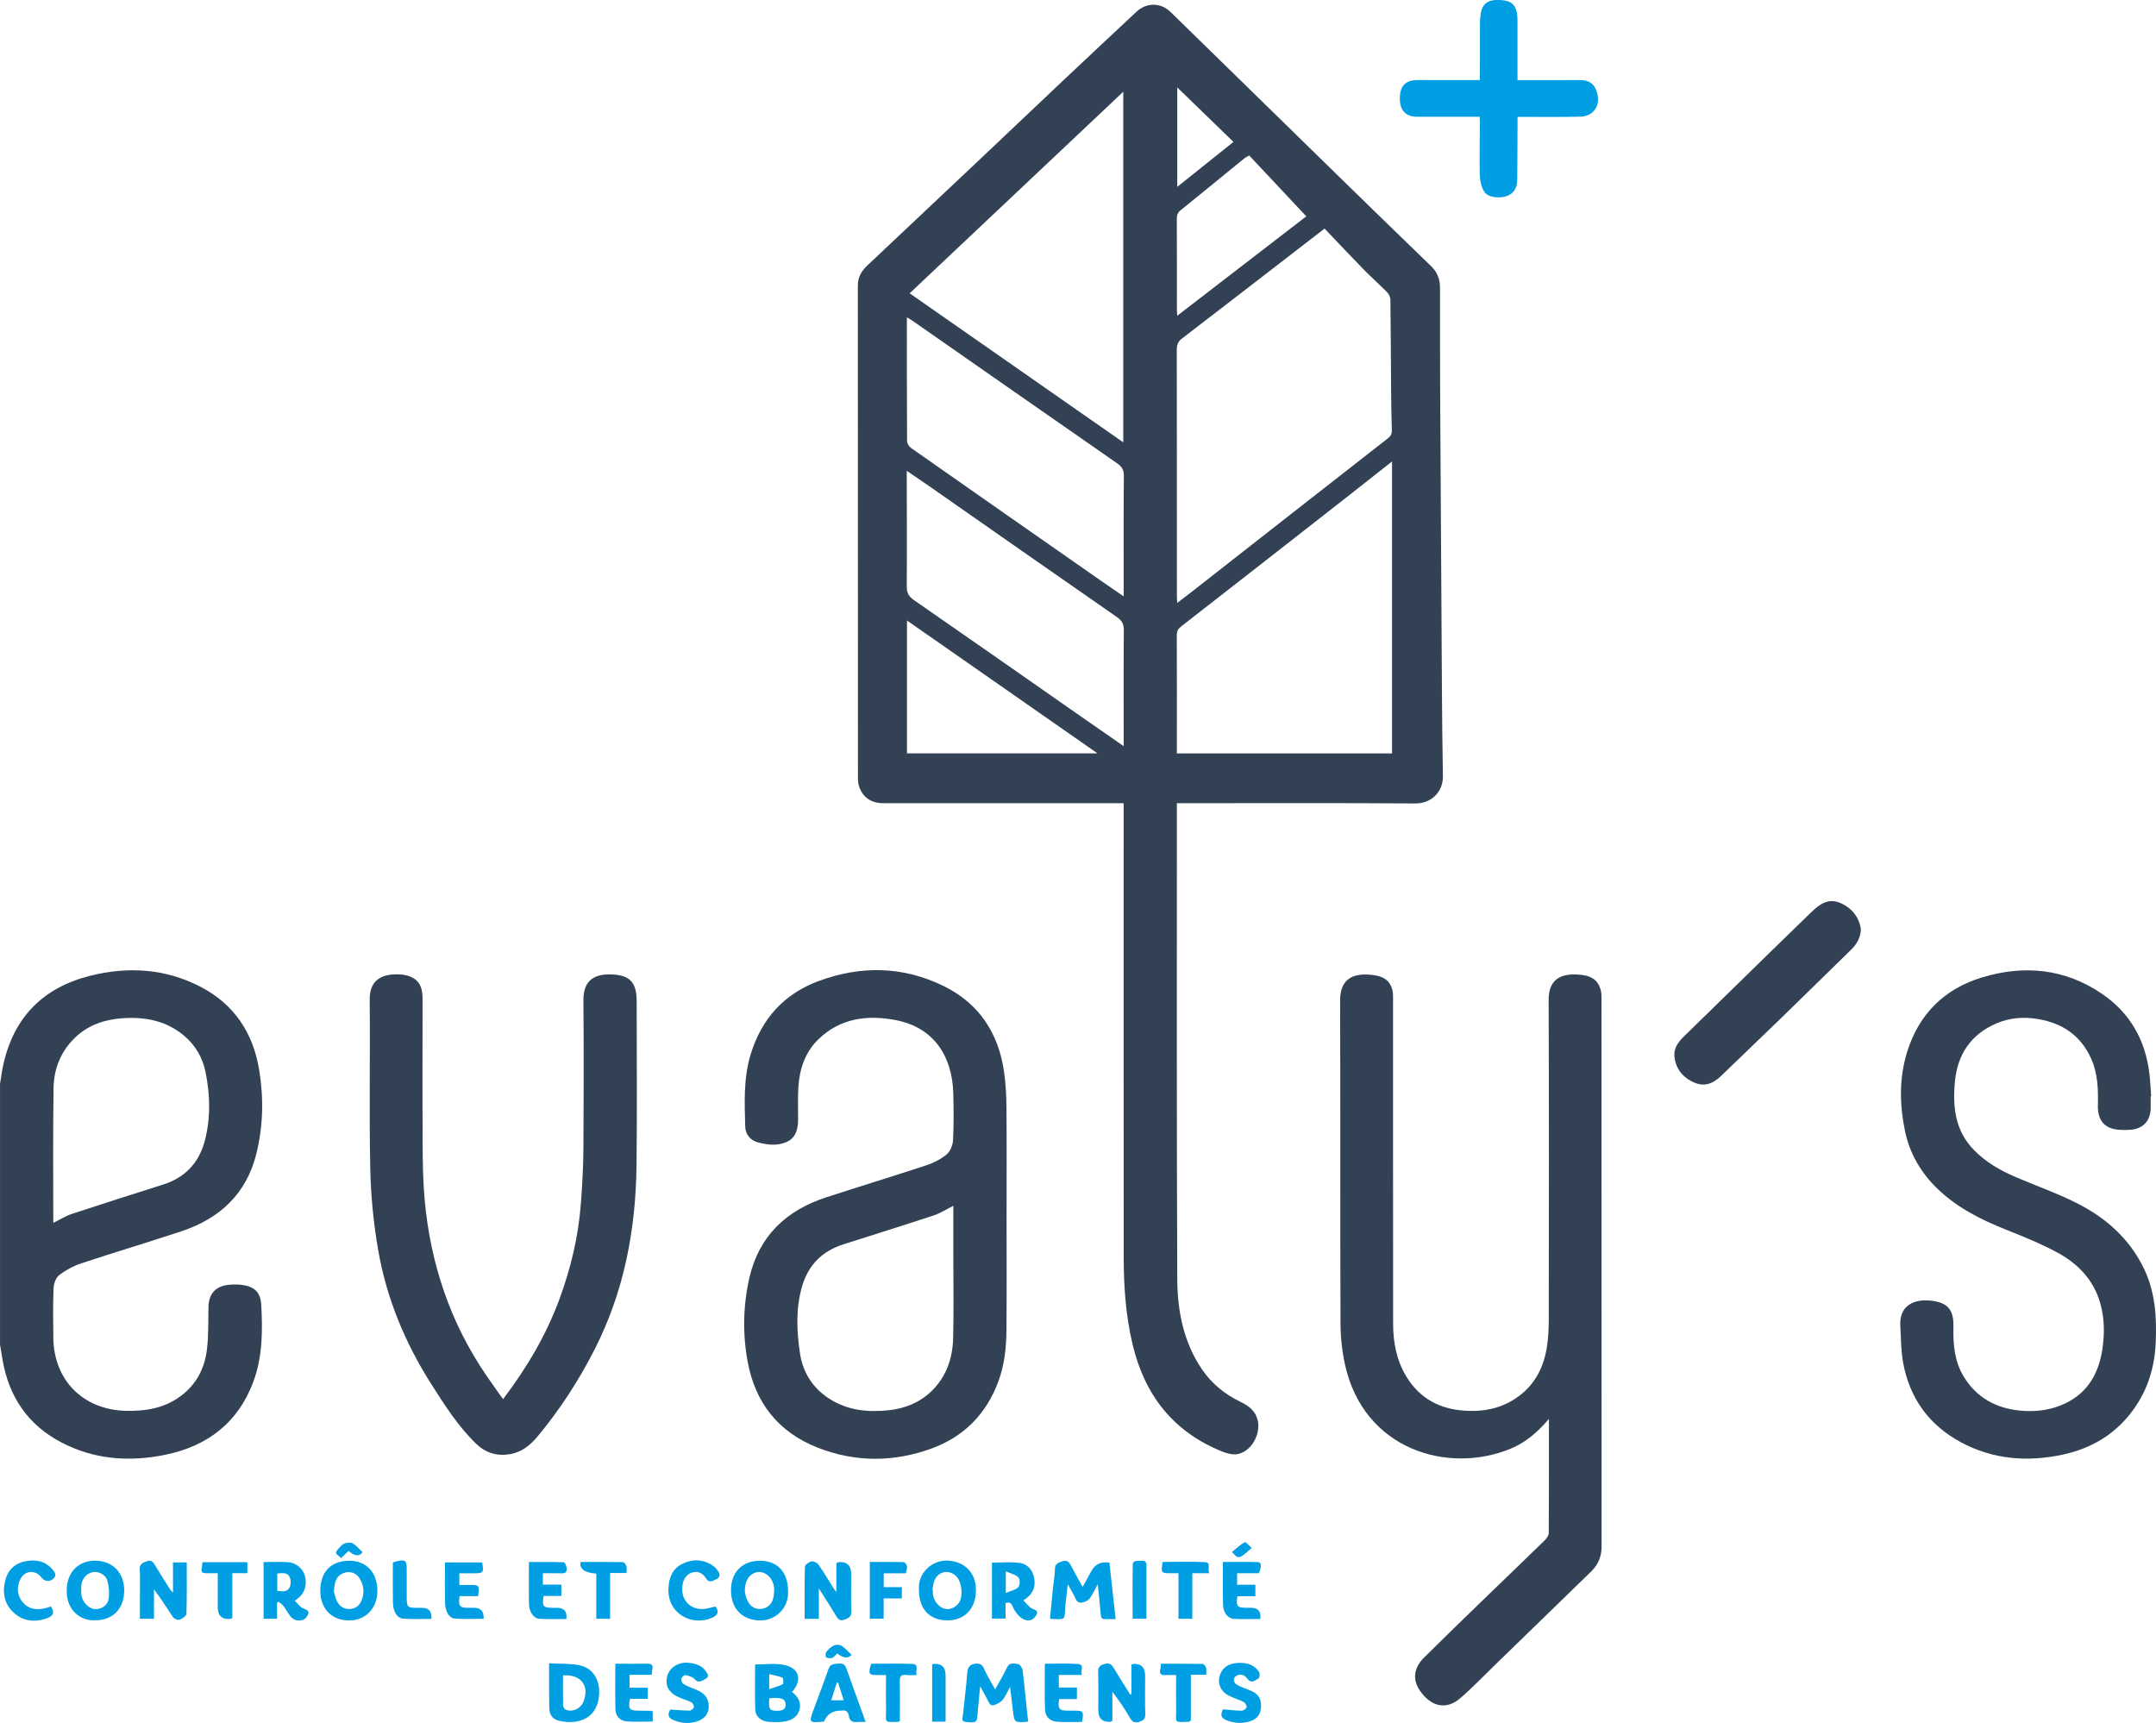
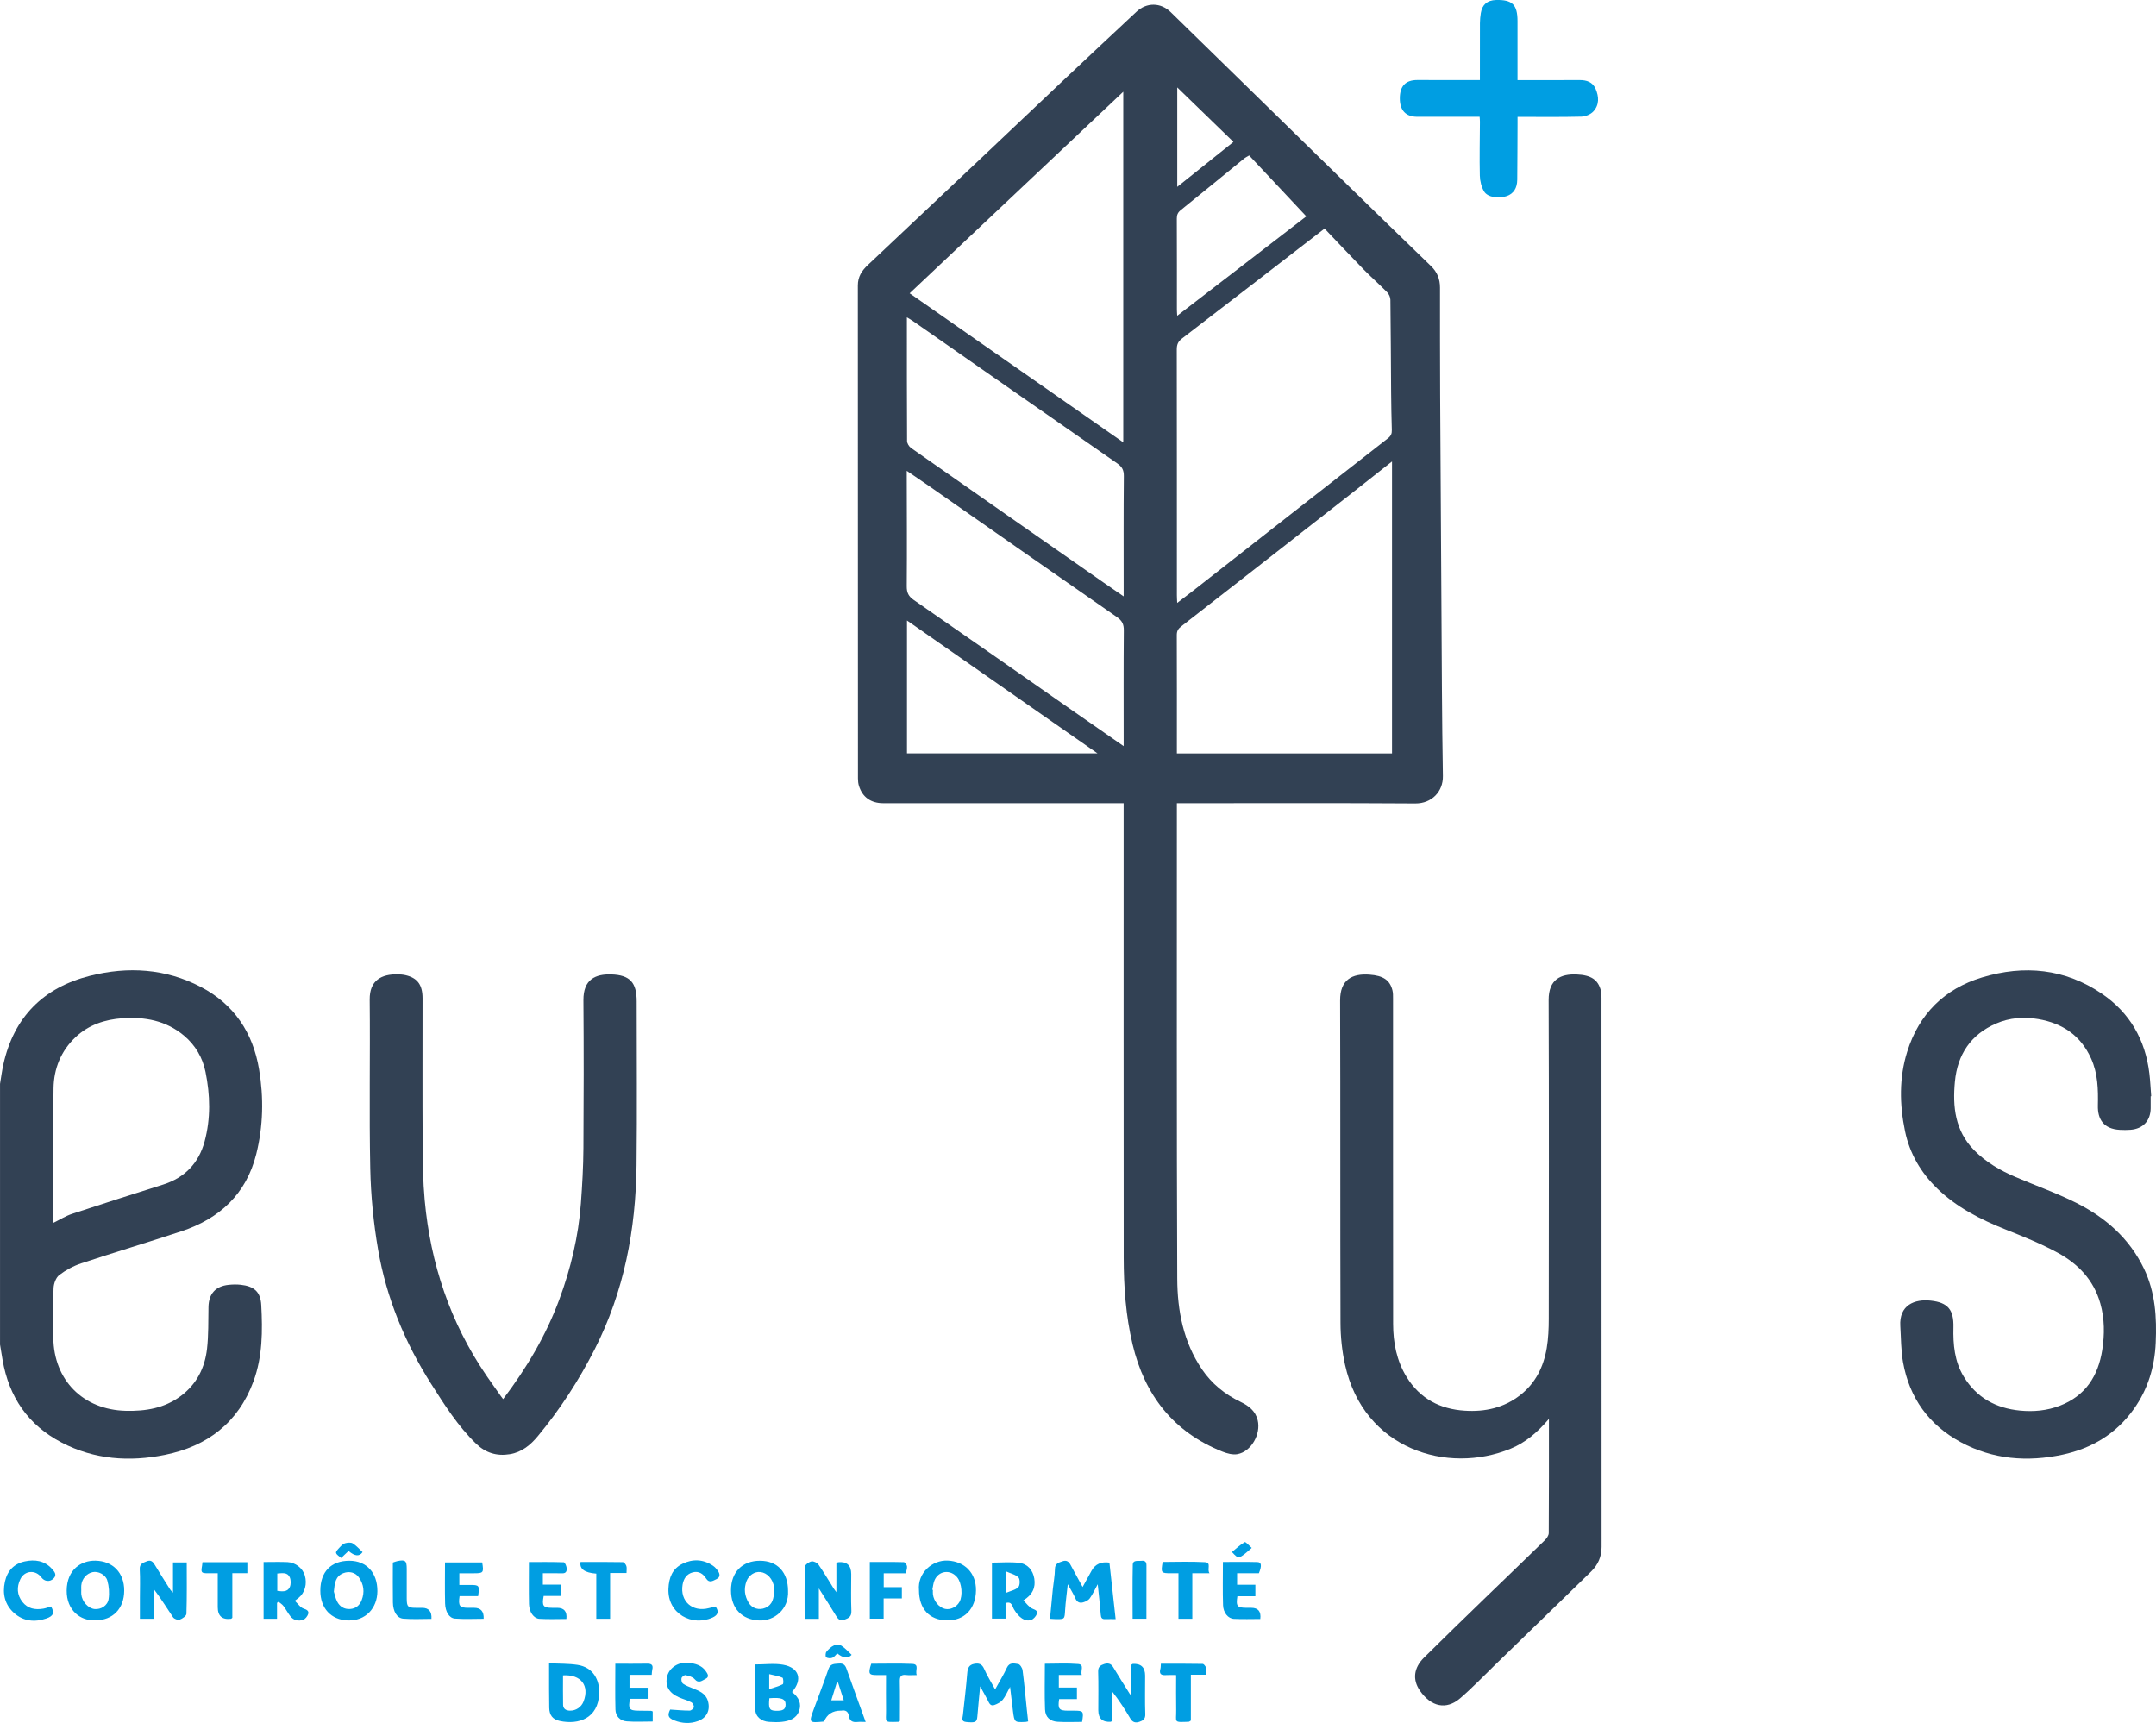
<svg xmlns="http://www.w3.org/2000/svg" id="Calque_2" viewBox="0 0 1579.76 1262.52">
  <defs>
    <style>.cls-1{fill:#324154;}.cls-1,.cls-2{stroke-width:0px;}.cls-2{fill:#009ee2;}</style>
  </defs>
  <g id="Calque_1-2">
    <path class="cls-1" d="m0,794.36c.8-4.79,1.4-9.62,2.45-14.35,7.71-34.8,29.37-56.41,63.55-64.99,27.79-6.97,55.26-5.34,81.11,8.14,24.45,12.75,38.24,33.6,42.72,60.41,3.47,20.76,3.05,41.7-2.08,62.17-7.32,29.19-26.86,47.22-54.82,56.48-24.38,8.08-49.01,15.41-73.39,23.5-5.73,1.9-11.34,4.92-16.12,8.58-2.47,1.9-4.05,6.3-4.18,9.64-.49,12.08-.29,24.2-.17,36.3.31,31.16,21.93,52.81,53.13,53.55,14.55.35,28.26-1.9,40.28-10.86,11.63-8.67,17.63-20.63,19.22-34.6,1.15-10.12.86-20.41,1.06-30.63.18-9.6,5.12-15.24,14.77-16.23,2.9-.3,5.88-.37,8.78-.06,9.8,1.06,14.59,5.08,15.12,14.83,1.03,18.86.98,37.8-5.67,55.88-11.19,30.42-33.88,47.63-64.87,53.93-26.03,5.29-51.7,3.52-75.76-9.02-24.58-12.81-38.55-33.4-43.25-60.52-.65-3.75-1.24-7.51-1.86-11.26,0-63.64,0-127.28,0-190.91Zm39.11,101.69c4.69-2.3,8.98-5.04,13.67-6.59,22.19-7.34,44.47-14.39,66.75-21.46,15.86-5.03,26.06-15.65,30.37-31.52,4.58-16.87,4.13-34.07.68-51.04-2.13-10.46-7.37-19.53-15.76-26.58-13.18-11.07-28.74-13.87-45.18-12.73-12.69.88-24.57,4.77-34.12,13.71-10.84,10.15-16.08,23.15-16.29,37.65-.47,32.42-.19,64.84-.2,97.27,0,.72.1,1.45.09,1.3Z" />
    <path class="cls-1" d="m862.33,588.55c0,1.86,0,3.08,0,4.31.02,114.7-.2,229.39.28,344.09.1,23.41,4.46,46.35,18.1,66.44,7.23,10.64,16.83,18.34,28.35,23.88,5.85,2.81,10.82,6.54,12.49,13.4,2.48,10.18-4.72,23-14.8,24.86-3.48.64-7.65-.48-11.08-1.85-35.97-14.39-56.98-41.43-65.81-78.61-4.96-20.88-6.47-42.15-6.49-63.51-.1-108.8-.05-217.6-.05-326.4v-6.6h-5.71c-56.81,0-113.62.01-170.43-.01-9.03,0-15.22-4.41-17.79-12.64-.54-1.72-.74-3.62-.74-5.44-.03-120.44,0-240.88-.09-361.32,0-6.33,2.89-10.79,7.24-14.88,27.77-26.12,55.51-52.29,83.22-78.48,19.83-18.73,39.57-37.55,59.42-56.27,18.04-17.01,36.14-33.96,54.26-50.89,7.46-6.97,17.77-6.88,25.03.19,16,15.58,31.96,31.22,47.93,46.83,27.39,26.78,54.76,53.59,82.19,80.35,20.2,19.71,40.43,39.4,60.73,59.01,4.54,4.38,6.55,9.54,6.55,15.76-.01,26.38-.02,52.77.11,79.15.25,50.27.58,100.53.91,150.8.28,42.66.36,85.33,1.1,127.98.2,11.33-8.23,20.11-20.21,20.03-56.19-.38-112.37-.17-168.56-.17-1.84,0-3.67,0-6.16,0Zm108.23-421.07c-35.72,27.59-70.04,54.18-104.5,80.58-2.96,2.27-3.8,4.53-3.8,8.07.1,60.04.07,120.09.08,180.13,0,1.62.13,3.23.23,5.55,4.13-3.16,7.68-5.83,11.17-8.56,47.72-37.37,95.41-74.78,143.2-112.04,2.3-1.79,2.97-3.48,2.89-6.14-.27-9.14-.43-18.28-.51-27.43-.18-22.64-.23-45.29-.53-67.93-.02-1.88-1.05-4.18-2.37-5.54-5.63-5.75-11.7-11.06-17.33-16.82-9.54-9.76-18.87-19.72-28.55-29.87Zm49.41,384.6v-213.93c-11.02,8.69-20.93,16.56-30.9,24.36-41.15,32.19-82.3,64.39-123.54,96.47-2.34,1.82-3.27,3.51-3.26,6.45.11,27.46.06,54.93.06,82.39,0,1.35,0,2.7,0,4.26h157.64Zm-196.92-227.94V67.22c-52.36,49.4-104.25,98.37-156.53,147.7,52.2,36.42,104.17,72.68,156.53,109.21Zm.29,112.87c0-2.53,0-4.19,0-5.85,0-27.46-.13-54.92.13-82.37.04-4.45-1.42-6.86-4.95-9.31-49.97-34.69-99.83-69.53-149.73-104.32-1.28-.89-2.66-1.64-4.29-2.63,0,30.76-.05,60.69.13,90.63.01,1.73,1.42,4.04,2.89,5.07,46.9,32.91,93.88,65.69,140.86,98.48,4.75,3.32,9.54,6.57,14.96,10.3Zm0,109.74v-5.71c0-26.38-.12-52.76.11-79.14.04-4.5-1.28-7.12-5.03-9.72-46.06-31.95-91.98-64.11-137.95-96.21-5.11-3.56-10.28-7.03-16.07-10.98,0,1.81,0,2.69,0,3.58.04,27,.22,54,0,81-.04,4.71,1.28,7.4,5.19,10.11,39.75,27.5,79.34,55.24,118.98,82.9,11.35,7.92,22.73,15.8,34.77,24.17Zm-19.17,5.29c-46.98-32.77-92.99-64.85-139.6-97.37v97.37h139.6Zm153-393.5c-13.99-14.91-27.98-29.82-41.87-44.63-1.88,1.11-2.72,1.47-3.41,2.03-15.58,12.69-31.09,25.46-46.74,38.05-2.17,1.75-2.87,3.48-2.86,6.17.11,22.17.05,44.33.06,66.5,0,1.3.12,2.6.23,4.72,32.28-24.86,63.89-49.21,94.6-72.86Zm-53.39-54.56c-13.81-13.39-27.29-26.46-41.17-39.91v72.86c13.96-11.17,27.42-21.95,41.17-32.95Z" />
    <path class="cls-1" d="m1134.92,1039.73c-8.3,9.77-17.06,17.28-28.01,21.8-46.32,19.09-107.69.52-121.37-61.52-2.21-10.03-3.29-20.5-3.32-30.78-.27-78.68,0-157.35-.28-236.03-.06-15.48,8.87-19.91,21.47-19.02,10.29.73,15,4.06,16.88,11.52.48,1.91.43,3.99.43,5.99.02,79.45-.03,158.91.06,238.36.01,13.77,2.54,27.04,9.91,38.99,9.78,15.84,24.39,23.5,42.63,24.66,14.79.95,28.53-2.05,40.5-11.36,11.35-8.83,17.22-20.84,19.53-34.61,1.17-6.97,1.46-14.16,1.47-21.25.09-77.9.2-155.8-.09-233.7-.06-15.31,9.01-19.19,20.47-18.73,10.8.43,15.74,3.95,17.75,11.65.46,1.76.51,3.67.51,5.51.02,134.08,0,268.15.07,402.23,0,7.32-2.66,13.23-7.73,18.17-23.32,22.73-46.69,45.41-70.06,68.09-8.57,8.31-16.84,16.98-25.87,24.75-10.15,8.73-21.31,6.25-29.49-5.65-5.49-7.99-4.59-16.62,3.05-24.19,14.54-14.41,29.25-28.66,43.95-42.91,14.8-14.35,29.7-28.59,44.45-42.98,1.42-1.39,2.97-3.55,2.98-5.36.19-27.44.13-54.88.13-83.63Z" />
-     <path class="cls-1" d="m737.53,890.32c0,28.09.18,56.18-.08,84.27-.12,12.67-1.38,25.29-5.8,37.35-8.83,24.09-25.29,40.86-49.31,49.55-27.71,10.03-55.72,10.09-83.28-.75-28.79-11.33-45.73-32.93-51.25-63.06-3.74-20.4-3.35-41.05,1.28-61.33,7.02-30.69,27.03-49.46,56.3-59,24.43-7.97,49.02-15.42,73.42-23.49,5.31-1.76,10.64-4.48,14.89-8.04,2.65-2.22,4.44-6.79,4.62-10.4.57-11.46.48-22.96.16-34.44-.74-26.74-13.94-48.14-42.34-53.53-20.67-3.93-40.23-1.4-56.19,13.81-10.09,9.62-14.21,22.24-15.01,35.88-.45,7.73-.11,15.51-.15,23.27-.06,11.06-4.26,16.68-15.01,18.15-4.7.64-9.85-.27-14.52-1.5-5.53-1.46-9.08-6.01-9.22-11.54-.48-17.76-1.32-35.61,4-52.98,7.95-25.93,24.37-44.26,49.75-53.66,30.9-11.44,61.83-10.99,91.69,3.67,25.93,12.74,40.12,34.44,44.21,62.74,1.28,8.84,1.7,17.87,1.77,26.82.23,26.07.08,52.14.08,78.21Zm-39-6.75c-4.9,2.44-9.42,5.41-14.39,7.05-22.04,7.28-44.22,14.15-66.33,21.23-15.59,4.99-25.76,15.39-30.23,31.14-4.57,16.12-3.85,32.59-1.39,48.81,2.08,13.76,9.23,25.17,21.18,32.95,13.36,8.7,28.31,10.26,43.67,8.63,11.74-1.24,22.5-5.42,31.2-13.72,11.29-10.76,15.85-24.57,16.18-39.67.44-20.01.11-40.03.11-60.05,0-12.39,0-24.78,0-36.38Z" />
    <path class="cls-1" d="m1575.86,803.27c0,2.95.03,5.9,0,8.84-.11,9.12-5.6,15.03-14.71,15.74-2.6.2-5.24.2-7.85.06-12.11-.65-16.34-7.96-16.12-17.78.26-11.78.02-23.48-4.99-34.54-7.6-16.77-20.82-25.77-38.67-28.84-10.68-1.84-21.09-1.01-30.91,3.24-18.54,8.03-28.35,22.73-30.2,42.64-1.71,18.37.09,35.87,13.95,50.05,8.7,8.9,19.18,14.94,30.45,19.77,14.84,6.35,30.16,11.74,44.55,18.96,21.43,10.75,38.94,26.06,49.6,48.23,8.31,17.28,9.41,35.63,8.59,54.31-.77,17.65-5.7,33.98-16,48.48-12.89,18.13-30.79,28.89-52.16,33.47-25.79,5.52-51.09,3.62-74.68-9.13-23.42-12.66-37.64-32.46-42.31-58.64-1.54-8.62-1.43-17.54-1.99-26.33-.98-15.46,10.36-20.06,22.34-18.74,12.61,1.39,16.88,6.69,16.59,19.48-.29,12.71.76,25.02,7.56,36.2,9.4,15.46,23.64,23.16,41.18,24.88,9.88.97,19.73.09,29.19-3.55,18.82-7.24,28.13-21.79,31.11-40.89,1.77-11.36,1.74-22.8-1.4-34.02-4.8-17.18-16.31-29.13-31.39-37.29-12.27-6.63-25.33-11.9-38.32-17.07-18.22-7.26-35.49-16.08-49.67-29.78-11.99-11.59-20.3-25.58-23.73-42.15-4.05-19.53-4.38-39.13,1.59-58.21,8.63-27.6,27.21-46.1,54.89-54.46,30.85-9.32,60.63-6.46,87.71,11.93,20.52,13.93,31.92,33.85,34.86,58.5.66,5.52.89,11.09,1.33,16.64-.12,0-.24.02-.37.03Z" />
    <path class="cls-1" d="m368.64,1025.21c17.36-22.92,31.43-46.68,41.15-72.92,8.45-22.81,14.04-46.28,15.85-70.55,1-13.42,1.76-26.89,1.85-40.34.25-36.15.28-72.31,0-108.46-.12-15.42,8.94-19.28,20.43-18.92,13.72.43,18.59,5.94,18.59,19.78,0,40.03.36,80.07-.1,120.1-.54,47.14-9.13,92.6-30.76,135-11.55,22.64-25.31,43.87-41.54,63.43-5.38,6.48-11.67,11.8-20.58,13.25-9.62,1.57-17.79-1.04-24.63-7.64-13.36-12.89-23.19-28.48-33.06-44.01-19.21-30.23-32.7-62.91-38.78-98.17-3.38-19.58-5.35-39.59-5.76-59.46-.86-41.26.01-82.55-.41-123.82-.15-14.39,8.9-18.68,20.35-18.52,2,.03,4.05.18,5.99.63,8.66,2.02,12.39,7.1,12.39,16.94.02,35.53-.13,71.07.06,106.6.08,13.78.25,27.62,1.51,41.33,4.27,46.45,18.61,89.49,45.02,128.21,3.57,5.23,7.28,10.37,10.93,15.55.35.5.73.98,1.48,1.98Z" />
    <path class="cls-2" d="m1111.94,58.71c15.65,0,30.54.06,45.42-.03,5.21-.03,9.59,1.42,11.78,6.42,2.49,5.71,2.79,11.75-1.61,16.52-2.01,2.18-5.78,3.76-8.8,3.84-15.33.38-30.68.17-46.79.17,0,1.85,0,3.48,0,5.1-.06,13.65-.08,27.29-.22,40.94-.06,6.23-2.71,10.23-7.62,11.97-5.82,2.07-14.03,1.01-16.63-3.29-2.01-3.33-3.07-7.7-3.16-11.65-.31-13.17,0-26.36.07-39.54,0-1.04-.12-2.09-.22-3.59-5.01,0-9.78,0-14.55,0-10.39,0-20.79.02-31.18,0-8.38-.02-12.75-4.67-12.74-13.51.01-8.96,4.16-13.39,12.77-13.41,12.87-.03,25.75.03,38.62.05,2.28,0,4.57,0,7.28,0,0-14.26-.03-28.03.03-41.79.01-2.45.26-4.92.65-7.34.99-6.19,4.75-9.38,11.05-9.56,12-.34,15.83,3.4,15.83,15.49,0,12.72,0,25.44,0,38.16,0,1.51,0,3.02,0,5.04Z" />
-     <path class="cls-1" d="m1363.55,680.8c-.31,6.62-3.17,11.2-7.3,15.22-17.32,16.89-34.56,33.86-51.92,50.71-14.35,13.93-28.85,27.71-43.21,41.63-5.53,5.36-11.77,8.17-19.27,5.07-8.63-3.57-14.14-10.23-14.98-19.55-.48-5.33,2.48-10.03,6.44-13.89,15.9-15.46,31.73-31,47.6-46.49,15.53-15.17,31.02-30.39,46.65-45.46,5.86-5.65,12.41-10.17,21.1-6.3,8.52,3.79,13.49,10.44,14.89,19.06Z" />
    <path class="cls-2" d="m753.34,1261.38c-.95.2-1.39.36-1.83.38-8.16.36-8.2.36-9.26-7.75-.73-5.58-1.34-11.18-2.15-17.96-2.13,3.85-3.38,7.03-5.44,9.53-1.46,1.77-3.88,3.02-6.12,3.8-2.96,1.03-3.81-1.57-4.88-3.67-1.51-2.99-3.21-5.89-5.48-10.01-.77,8.17-1.49,15.1-2.05,22.05-.34,4.23-1.4,4.72-8.13,4.07-3.94-.38-2.69-2.88-2.45-5.08,1.1-10.27,2.36-20.53,3.19-30.82.29-3.57,1.29-5.97,4.96-6.69,3.33-.65,5.77-.13,7.38,3.58,2.12,4.91,5.02,9.48,8.08,15.11,3.16-5.75,6.2-10.66,8.6-15.87,1.95-4.24,5.45-3.09,8.33-2.69,1.28.18,2.97,2.83,3.19,4.52,1.27,9.79,2.16,19.63,3.18,29.45.27,2.59.57,5.18.89,8.05Z" />
    <path class="cls-2" d="m812.9,1145.02c1.51,13.71,3,27.19,4.56,41.4-2.57,0-5.11-.08-7.65.02-2.44.1-3.08-1.02-3.26-3.34-.54-7.02-1.37-14.01-2.21-22.22-2.26,4.1-3.73,7.45-5.84,10.34-1.05,1.44-3.14,2.44-4.95,2.94-2.37.65-4.36-.07-5.52-2.8-1.36-3.21-3.28-6.18-5.64-10.51-.76,7.11-1.59,12.94-1.94,18.8-.41,6.86-.23,6.87-6.99,6.77-1.21-.02-2.41-.14-4.11-.24.71-7.45,1.36-14.61,2.09-21.77.5-4.91,1.48-9.8,1.54-14.71.05-4.09,2.71-4.64,5.48-5.64,2.95-1.07,4.65.14,5.99,2.68,2.74,5.17,5.6,10.28,8.81,16.14,2.38-4.32,4.49-8.17,6.62-12.01q3.97-7.12,13.01-5.85Z" />
    <path class="cls-2" d="m600,1186.2h-10.43c0-12.87-.16-25.53.22-38.17.04-1.42,2.93-3.5,4.79-3.89,1.53-.32,4.16.95,5.13,2.33,3.96,5.67,7.47,11.66,11.16,17.52.38.61.85,1.17,1.97,2.72v-21.09c.75-.57.98-.88,1.23-.9q9.66-.93,9.65,8.74c0,8.98-.26,17.98.11,26.95.17,4.05-1.83,5.26-5,6.41-3.27,1.19-4.73-.29-6.26-2.85-3.88-6.45-7.98-12.77-12.57-20.05v22.28Z" />
    <path class="cls-2" d="m829.01,1241.4v-21.55c.53-.32.78-.6,1.03-.61q9.03-.52,9.03,8.58c0,9.46-.22,18.92.11,28.37.12,3.52-1.85,4.64-4.28,5.47-2.64.91-4.92.59-6.64-2.35-3.93-6.73-8.22-13.26-13.19-19.65v21.16c-.68.5-.91.81-1.17.82q-9.15.64-9.15-8.46c0-9.46.19-18.92-.1-28.37-.11-3.49,1.83-4.65,4.34-5.45,2.65-.84,5.01-.57,6.72,2.32,3.99,6.73,8.24,13.31,12.38,19.95.31-.08.61-.15.92-.23Z" />
    <path class="cls-2" d="m126.76,1167.01v-22.12h10.07c0,12.63.18,25.15-.23,37.65-.05,1.55-2.97,3.57-4.95,4.28-1.29.47-4.02-.53-4.84-1.74-4.58-6.71-8.78-13.68-13.97-20.45v21.55h-10.33v-15.33c0-6.98.28-13.97-.11-20.93-.23-4.12,2.45-4.75,5.13-5.87,2.98-1.24,4.48.26,5.92,2.67,3.64,6.08,7.47,12.05,11.25,18.04.4.64,1.03,1.14,2.04,2.24Z" />
    <path class="cls-2" d="m553.3,1219.65c7.3,0,14.09-.94,20.5.2,11.86,2.11,14.45,10.95,6.53,19.99,5.14,3.88,7.11,8.68,5.15,13.96-2.1,5.67-7.17,7.29-12.54,7.9-3.06.35-6.19.21-9.28.04-5.9-.33-10.13-3.82-10.28-9.27-.3-10.94-.09-21.9-.09-32.82Zm10.44,24.74c-.78,7.4.02,8.99,4.47,9.18,5.46.23,7.44-1,7.42-4.6-.02-4.12-3.04-5.32-11.89-4.58Zm-.12-6.67c3.76-1.27,7.05-2.07,9.95-3.6.65-.34.46-4.48-.24-4.78-2.98-1.28-6.3-1.78-9.71-2.62v11Z" />
    <path class="cls-2" d="m673.36,1165.15c-1.19-12.58,9.77-22.14,21.05-21.62,12.25.57,20.89,8.95,20.72,21.87-.17,12.98-7.97,22.2-21.43,21.94-12.7-.25-20.34-8.38-20.34-22.19Zm9.79-.23c.14.03.27.06.41.08,0,1.08-.11,2.18.02,3.24.6,5.06,4.5,9.71,8.89,10.68,3.85.85,8.41-1.34,10.54-5.08,2.6-4.56,1.76-13.84-1.63-17.99-5.02-6.15-13.83-4.95-16.75,2.4-.83,2.09-1,4.44-1.48,6.67Z" />
    <path class="cls-2" d="m577.42,1165.77c.68,13.46-10.15,22.11-21.13,21.64-12.62-.54-20.73-8.77-20.68-22.22.04-13.18,8.31-21.56,21.26-21.54,12.75.02,20.57,8.43,20.55,22.12Zm-10.21.11c0-.93.11-1.88-.02-2.79-.84-6.07-5.01-10.64-10.12-11.18-4.13-.44-8.45,2.39-10.07,6.69-2.1,5.56-1.42,10.9,1.64,15.92,2.53,4.15,7.66,5.59,12.16,3.63,5.44-2.37,6.19-7.19,6.41-12.27Z" />
    <path class="cls-2" d="m234.71,1165.49c.03-13.78,7.92-21.87,21.32-21.84,12.53.03,20.56,8.78,20.5,22.31-.05,12.37-8.64,21.99-21.91,21.42-11.99-.51-19.94-8.82-19.91-21.89Zm9.92.77c.58,1.84,1.11,4.76,2.4,7.28,1.88,3.66,5.14,5.73,9.42,5.47,4.26-.25,7.07-2.65,8.57-6.54,2.27-5.86,1.55-11.43-2.01-16.57-2.57-3.71-7.15-4.82-11.42-3.15-5.8,2.26-6.37,7.27-6.96,13.51Z" />
    <path class="cls-2" d="m69.88,1187.29c-10.93.58-21.17-7.31-21.02-21.87.16-15.34,10.67-22.06,21.12-21.83,12.67.28,21.08,8.82,21.03,21.95-.05,13.22-8.34,21.75-21.13,21.75Zm-10.34-22.27c0,1.08-.1,2.17.02,3.24.56,5.35,5.1,10.33,9.79,10.78,4.6.44,9.5-2.45,10.24-7.42.65-4.37.28-9.19-.94-13.44-1.28-4.49-6.79-7.02-10.7-6.19-4.56.96-7.94,4.88-8.4,9.79-.1,1.07-.01,2.16-.01,3.24Z" />
    <path class="cls-2" d="m736.79,1174.67v11.37h-9.96v-41.02c6.63,0,13.42-.64,20.03.19,6.19.78,9.99,5.41,11,11.55,1.06,6.5-1.26,11.84-8.03,15.93,2.39,2.29,4.18,5.05,6.69,6.09,2.2.91,4.06,1.64,3.21,3.85-.7,1.83-2.58,3.96-4.36,4.48-4.47,1.31-8.77-1.88-12.35-7.76-1.33-2.19-1.49-6.28-6.22-4.67Zm.18-23.27v15.84c3.68-1.57,7.18-2.18,9.18-4.24,1.27-1.31,1.35-5.76.13-7.07-1.99-2.12-5.5-2.81-9.3-4.54Z" />
    <path class="cls-2" d="m193.14,1144.59c6.05,0,11.77-.19,17.47.05,5.92.25,11.19,4.51,12.75,9.82,1.81,6.17.03,12.62-4.52,16.34-.68.55-1.39,1.07-2.85,2.19,2.38,2.2,4.15,5.01,6.55,5.75,2.43.75,3.86,1.84,3.31,3.79-.5,1.77-2.21,3.94-3.86,4.47-3.34,1.07-6.85.37-9.2-2.64-1.88-2.41-3.29-5.17-5.14-7.61-.92-1.21-2.34-2.04-3.54-3.05-.37.26-.75.53-1.12.79v11.67h-9.85v-41.57Zm10.04,8.41v12.72c3.62.48,7.37.96,9.1-2.66.97-2.03.94-5.25.01-7.33-1.7-3.8-5.52-2.97-9.11-2.73Z" />
    <path class="cls-2" d="m402.34,1218.78c7.31.37,14.13.18,20.77,1.17,11.53,1.72,16.34,11.05,15.93,21.05-.74,18.17-15.07,23.03-28.91,20.04-5.22-1.13-7.57-4.29-7.68-9.6-.19-9.15-.09-18.3-.12-27.45,0-1.39,0-2.78,0-5.22Zm10.2,8.84c0,7.39-.1,14.5.05,21.59.06,3.01,2.16,4.21,5,4.27,4.41.1,8.4-2.58,10-6.73,4.47-11.54-1.8-19.92-15.05-19.14Z" />
    <path class="cls-2" d="m634.29,1261.78c-2.42,0-4.29-.16-6.12.03-3.46.36-5.65-.7-6.19-4.44-.45-3.1-2.3-4.52-5.5-3.89-.15.03-.31,0-.46,0q-8.89-.03-12.25,8c-11.14,1.04-11.17,1.02-7.53-9,3.57-9.8,7.43-19.5,10.76-29.38,1.44-4.26,4.55-3.78,7.72-4.1,2.94-.29,4.51.9,5.49,3.67,4.54,12.84,9.21,25.63,14.07,39.09Zm-16.06-15.9c-1.5-4.67-2.84-8.85-4.18-13.02-.32.08-.64.16-.96.25-1.3,4.17-2.6,8.33-3.99,12.78h9.13Z" />
    <path class="cls-2" d="m789.08,1245.03h-13.02c-1.1,7.24-.09,8.46,6.57,8.47,1.4,0,2.79,0,4.19,0,7.1,0,7.34.32,6.05,8.24-5.94,0-11.97.3-17.96-.09-5.6-.36-8.97-3.43-9.19-9.1-.43-10.93-.12-21.89-.12-33.41,8.03,0,16.24-.48,24.35.18,4.93.4,1.57,4.89,2.72,8.02h-16.84v9.22h13.26v8.47Z" />
    <path class="cls-2" d="m491.04,1252.68c5.23.33,9.78.79,14.32.77,1.09,0,2.88-1.5,3.05-2.53.19-1.09-.85-3.04-1.89-3.58-2.84-1.48-6.02-2.29-8.97-3.58-7.56-3.31-10.48-8.73-8.62-15.69,1.66-6.19,8.36-10.46,15.59-9.64,4.79.55,9.47,1.69,12.52,5.95,1.34,1.88,3.1,4.33-.04,5.79-2.36,1.1-4.97,3.84-8.06.21-1.43-1.68-4.29-2.38-6.64-2.93-.82-.19-2.71,1.27-2.94,2.25-.29,1.23.18,3.35,1.1,4.01,2.07,1.47,4.57,2.37,6.97,3.34,4.75,1.92,9.61,3.69,11.26,9.29,1.98,6.71-.78,12.46-7.37,14.82-5.71,2.04-11.56,1.72-17.16-.5-4.7-1.87-5.18-3.77-3.11-7.98Z" />
-     <path class="cls-2" d="m896.12,1252.5c4.92.42,9.3,1.02,13.69,1.03,1.29,0,3.44-1.52,3.63-2.62.2-1.16-1.16-3.24-2.38-3.87-3.52-1.83-7.48-2.81-10.96-4.7-6.21-3.38-8.39-9.62-5.93-15.7,2.44-6.03,7.7-7.96,13.4-8.15,5.99-.2,11.82,1.26,15.14,7.01.63,1.1.15,4.13-.66,4.52-2.3,1.11-5.06,3.82-7.63.55-1.88-2.39-3.96-4.11-7.06-3.21-1.26.36-2.83,1.51-3.17,2.63-.34,1.12.29,3.14,1.21,3.89,1.62,1.31,3.75,2.01,5.72,2.87,2.38,1.04,4.92,1.77,7.2,2.99,5.11,2.71,6.19,7.37,5.5,12.66-.58,4.42-3.23,7.24-7.33,8.67-5.74,2-11.56,1.81-17.19-.33-4.69-1.78-5.26-3.85-3.2-8.23Z" />
    <path class="cls-2" d="m350.34,1169.58h-13.6c-1.07,7.21,0,8.55,6.44,8.55,1.39,0,2.79,0,4.18,0q7.44,0,7.03,8.04c-7.01,0-14.09.4-21.09-.15-4.17-.33-7.01-5.06-7.16-11.14-.25-9.89-.07-19.78-.07-30.01h27.25c1.23,7.6.93,7.96-6.22,7.96-3.39,0-6.78,0-10.53,0v8.55c2.48,0,5.05,0,7.62,0,7.06,0,7.25.24,6.16,8.21Z" />
    <path class="cls-2" d="m450.86,1219.11c8.18,0,15.77.09,23.36-.04,3.34-.06,4.52,1.18,3.71,4.42-.26,1.04-.24,2.15-.4,3.74h-16.27v9.44h13.32v8.15h-12.92c-1.56,7.32-.55,8.64,6.08,8.68,3.1.02,6.2.06,9.3.12.29,0,.57.2,1.22.44v7.4c-6.25,0-12.73.4-19.13-.13-4.78-.4-8.05-3.77-8.18-8.65-.3-10.98-.09-21.98-.09-33.56Z" />
    <path class="cls-2" d="m397.77,1152.82v8.32h13.55v8.31h-12.96c-1.4,7.32-.36,8.67,6.15,8.69,1.24,0,2.48,0,3.72,0q7.69,0,6.77,8.17c-6.55,0-13.18.3-19.77-.11-4.21-.26-7.49-5.03-7.62-10.78-.22-10.05-.06-20.11-.06-30.84,8.65,0,17.1-.11,25.54.19.78.03,1.93,2.63,2.09,4.13.22,1.97-.14,4.05-3.16,3.96-4.61-.14-9.22-.04-14.25-.04Z" />
    <path class="cls-2" d="m919.86,1169.64h-13.18c-1.15,7.36-.2,8.48,6.85,8.49,1.09,0,2.17,0,3.26,0q7.71,0,6.66,8.19c-6.41,0-12.89.25-19.35-.09-4.25-.23-7.75-4.46-7.93-10.01-.34-10.36-.1-20.73-.1-31.68,8.6,0,16.92-.15,25.23.08,3.06.08,3.38,2.61,1.14,8.17h-15.97v8.45h13.38v8.4Z" />
    <path class="cls-2" d="m37.38,1177.13c2.67,4.53,1.83,7-3.32,8.78-8.61,2.98-16.99,2.13-23.82-4.04-6.64-6-8.6-13.89-6.66-22.79,1.77-8.11,6.68-13.23,14.55-14.94,7.36-1.6,14.48-.62,19.94,5.46,1.91,2.12,3.86,4.45,1.1,7.13-2.75,2.66-6.61,2.15-8.83-.85-4.29-5.82-12.36-5.19-15.47,1.34-2.72,5.72-2.45,11.39,1.49,16.5,3.93,5.1,9.43,6.03,15.4,5.02,1.93-.33,3.78-1.07,5.61-1.61Z" />
    <path class="cls-2" d="m524.29,1177.18c2.74,3.8,1.71,6.31-2.21,8.1-14.75,6.72-33.09-2.59-32.29-21.22.35-8.07,2.91-14.61,10.31-18.21,7.56-3.68,15.24-3.36,22.36,1.49,1.36.93,2.53,2.27,3.5,3.62,1.64,2.3,1.94,4.82-1.04,6.18-2.42,1.1-5.2,3.24-7.55-.5-2.23-3.55-5.45-5.59-9.73-4.5-4.57,1.16-6.78,4.76-7.5,9.09-2.02,12.12,7.29,20.3,19.29,17.12,1.61-.43,3.23-.79,4.86-1.18Z" />
    <path class="cls-2" d="m663.7,1152.84h-16.17v10.15h13.29v8.28h-13.36v14.81h-10.12v-41.53c8.32,0,16.62-.09,24.92.14.85.02,2.18,1.9,2.33,3.04.2,1.56-.52,3.23-.89,5.11Z" />
    <path class="cls-2" d="m861.78,1227.4c-2.95,0-5.1-.14-7.24.03-3.5.28-5.42-.63-4.27-4.61.29-1.02.21-2.14.34-3.7,10.23,0,20.41-.07,30.6.13.89.02,2.16,1.69,2.52,2.83.44,1.41.11,3.06.11,5.08h-11.26v33.57c-.93.59-1.17.88-1.43.89-11.7.47-9.17.64-9.33-8.62-.15-8.33-.03-16.66-.03-25.59Z" />
    <path class="cls-2" d="m159.55,1152.82c-2.68,0-4.81,0-6.95,0-5.19-.02-5.47-.38-4.53-5.65.13-.74.18-1.5.29-2.44h32.88v8.04h-11.01v32.67c-.64.55-.75.72-.87.73q-9.81,1.28-9.81-8.49c0-8.05,0-16.09,0-24.86Z" />
    <path class="cls-2" d="m649.23,1227.4c-2.81,0-4.96.01-7.11,0-5.05-.03-5.7-.85-4.54-5.72.18-.75.46-1.47.81-2.56,9.93,0,19.99-.3,30.01.12,5.64.23,1.89,4.98,3.36,8.17-3.02,0-5.47.24-7.85-.05-3.88-.48-4.67,1.24-4.6,4.76.21,9.72.07,19.44.07,28.95-.66.36-.91.61-1.18.62-11.02.25-8.82.69-8.96-8.63-.12-8.33-.02-16.67-.02-25.64Z" />
    <path class="cls-2" d="m436.91,1153.09q-12.89-.93-11.51-8.55c10.24,0,20.59-.07,30.93.13.93.02,2.24,1.68,2.62,2.83.46,1.4.11,3.06.11,5.14h-12.01v33.54h-10.13v-33.08Z" />
    <path class="cls-2" d="m886.23,1152.8h-12.59v33.35h-10.14v-33.34c-2.19,0-3.84,0-5.49,0-7.29,0-7.45-.2-6.09-8.29,10.24,0,20.61-.41,30.92.17,5.13.29,1.31,4.94,3.39,8.1Z" />
    <path class="cls-2" d="m287.88,1144.95c1.29-.42,2.28-.84,3.31-1.05,5.78-1.19,6.83-.31,6.84,5.6,0,7.29-.03,14.58,0,21.87.03,5.98.82,6.76,6.58,6.77,1.55,0,3.1,0,4.65,0q7.41,0,6.88,8.09c-6.86,0-13.81.43-20.67-.15-4.63-.39-7.47-5.31-7.57-11.82-.15-9.61-.04-19.22-.04-29.3Z" />
-     <path class="cls-2" d="m692.85,1261.53h-9.83v-41.75c.27-.19.5-.48.76-.51q9.07-.82,9.07,8.34c0,11.25,0,22.5,0,33.92Z" />
    <path class="cls-2" d="m829.91,1186.13c0-13.35-.18-26.46.11-39.56.08-3.73,3.82-2.55,6.17-2.86,2.28-.3,3.86.34,3.85,3.2-.07,12.97-.03,25.93-.03,39.22h-10.09Z" />
    <path class="cls-2" d="m265.66,1137.33q-3.42,5.05-10.25-.86c-1.61,1.52-3.26,3.08-5.45,5.15-1.28-1.18-3.27-2.21-3.71-3.69-.3-1,1.45-2.79,2.55-3.97,1.14-1.23,2.46-2.66,3.96-3.1,1.79-.52,4.3-.8,5.73.08,2.69,1.66,4.83,4.22,7.18,6.39Z" />
    <path class="cls-2" d="m624.02,1212.59q-3.94,4.32-10.53-1.05c-1.17,1.1-2.19,2.67-3.62,3.22-1.32.51-3.36.39-4.5-.35-.62-.41-.58-3.12.14-4.02,1.51-1.89,3.45-3.72,5.61-4.69,1.53-.69,4.14-.61,5.51.28,2.74,1.78,4.96,4.37,7.39,6.61Z" />
    <path class="cls-2" d="m917.16,1134.25c-9.46,8.41-9.57,8.44-14.47,3,3.09-2.51,5.97-5.32,9.37-7.23.68-.38,3.3,2.68,5.1,4.23Z" />
  </g>
</svg>